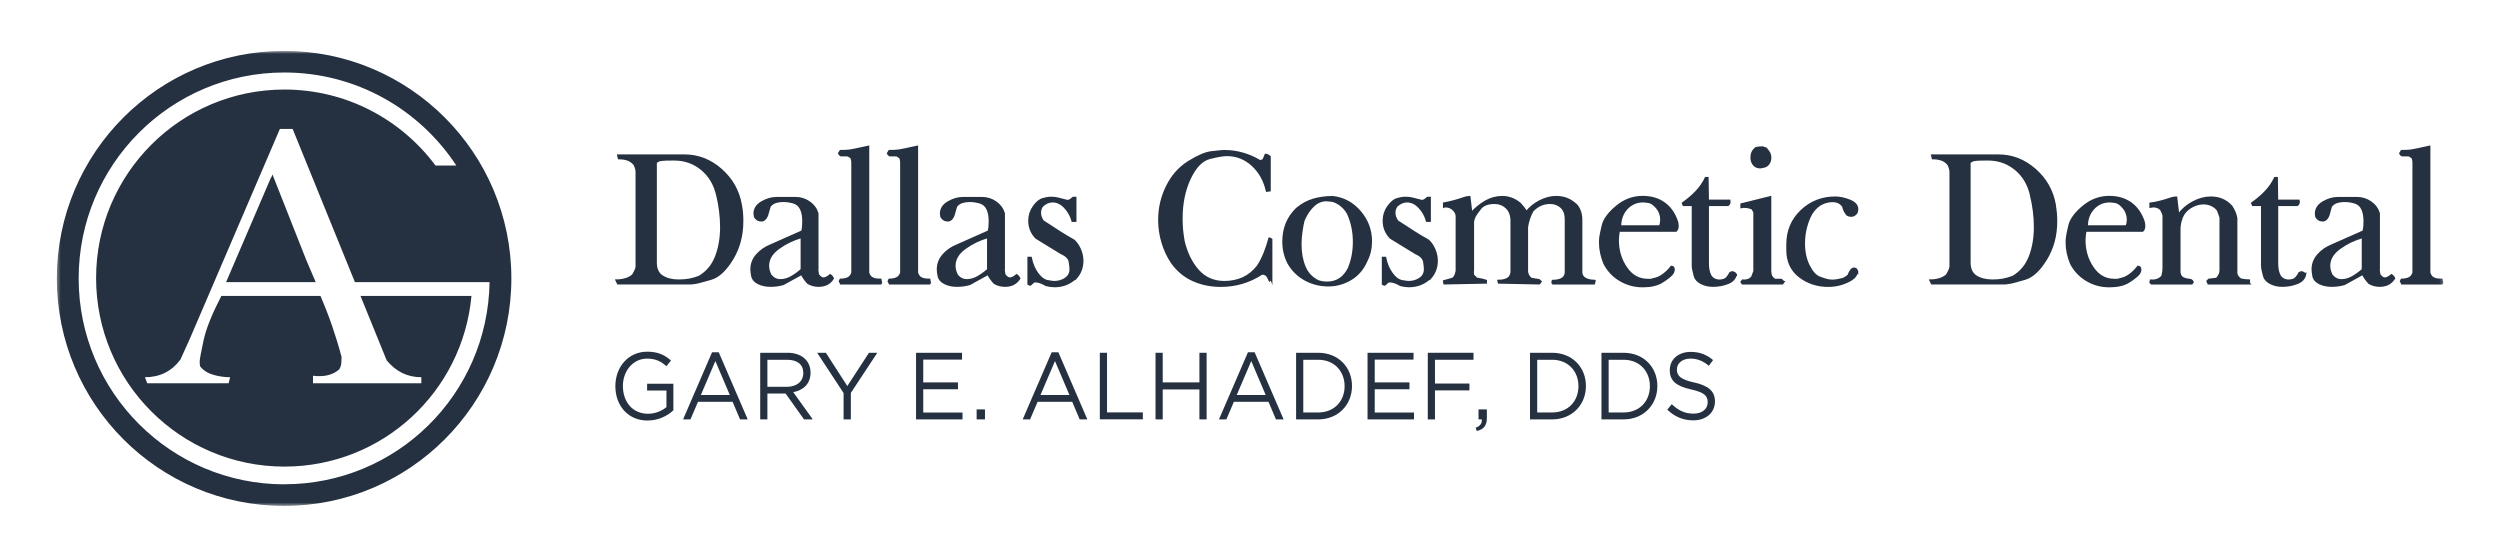
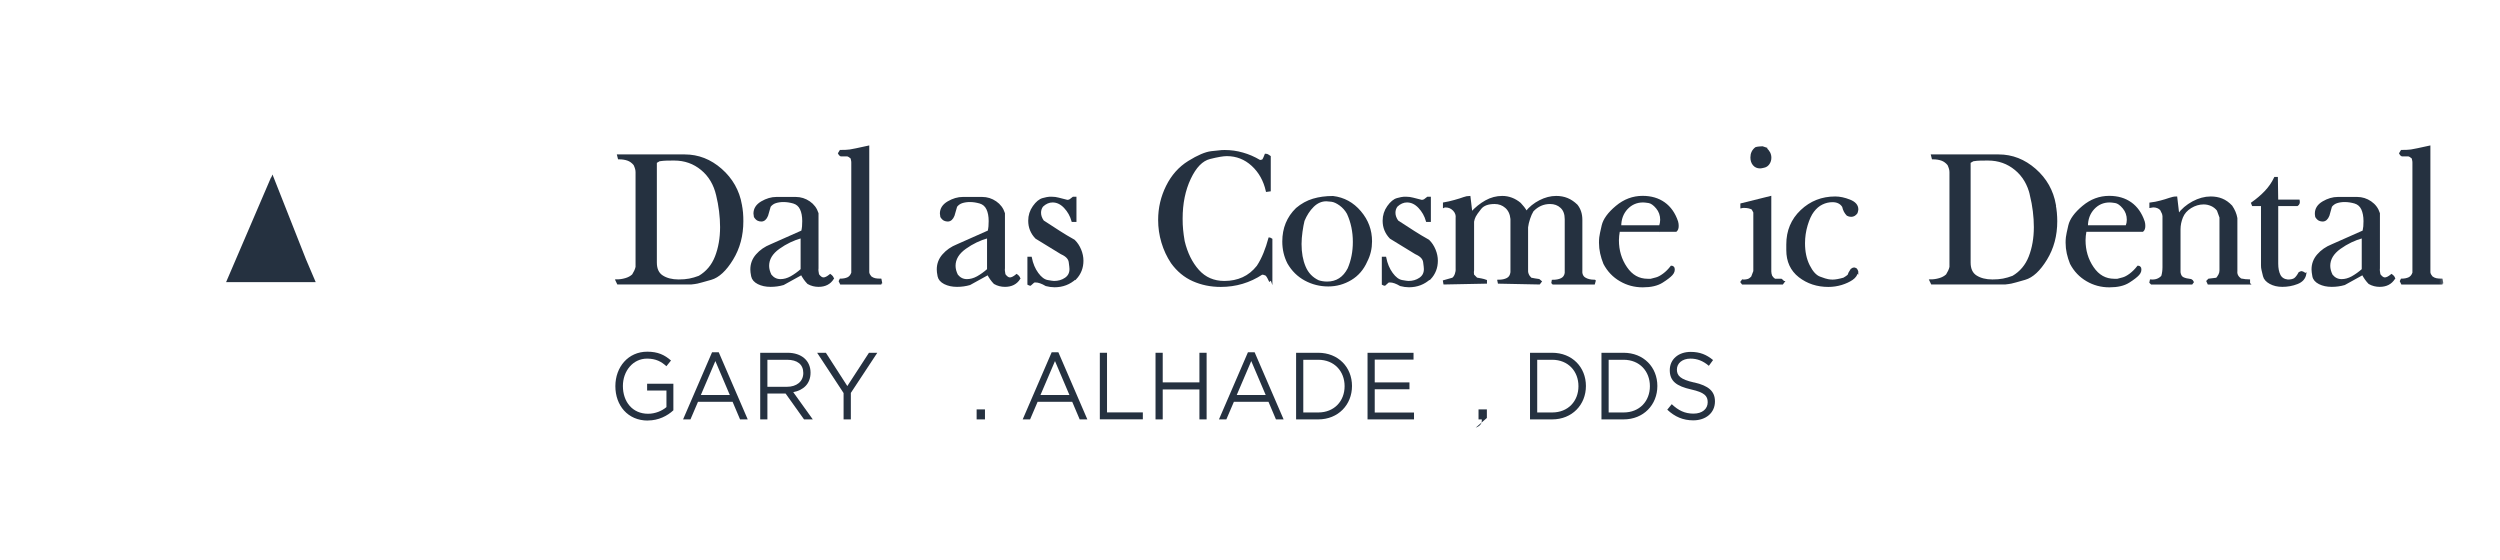
<svg xmlns="http://www.w3.org/2000/svg" width="719" height="161" viewBox="0 0 719 161" fill="none">
  <mask id="mask0_38_9" style="mask-type:luminance" maskUnits="userSpaceOnUse" x="16" y="14" width="687" height="132">
    <path d="M702.756 14.636H16.341V145.503H702.756V14.636z" fill="#fff" />
  </mask>
  <g mask="url(#mask0_38_9)">
    <path d="M213.076 58.896C213.213 59.541 213.33 60.283 213.408 61.142 213.486 62.002 213.505 62.842 213.505 63.623 213.505 67.725 212.53 71.358 210.598 74.522 208.667 77.686 206.618 79.6 204.471 80.206 202.325 80.811 201.018 81.183 200.549 81.28 200.082 81.378 199.496 81.456 198.774 81.534H177.721L177.292 80.636C178.19 80.636 179.048 80.519 179.907 80.264 180.746 80.03 181.448 79.64 182.033 79.112 182.248 78.78 182.463 78.389 182.658 77.979 182.853 77.569 182.99 77.178 183.067 76.788V49.54C183.067 49.208 183.029 48.857 182.931 48.525 182.833 48.193 182.697 47.782 182.482 47.333 181.916 46.65 181.272 46.181 180.551 45.927 179.828 45.673 178.97 45.536 177.975 45.536L177.761 44.696H196.94c3.863.0 7.356 1.367 10.439 4.082C210.461 51.493 212.374 54.873 213.096 58.896H213.076zM206.247 56.142C205.526 53.017 204.062 50.536 201.818 48.681 199.574 46.825 196.94 45.888 193.896 45.888 193.174 45.888 192.472 45.888 191.77 45.907 191.067 45.927 190.345 45.985 189.604 46.103L188.628 46.669V75.518C188.628 77.354 189.233 78.682 190.463 79.464 191.672 80.245 193.253 80.655 195.184 80.655 196.335 80.655 197.35 80.577 198.267 80.401 199.184 80.225 200.12 79.952 201.096 79.581 203.32 78.272 204.92 76.358 205.896 73.858 206.872 71.358 207.379 68.506 207.379 65.322 207.379 63.818 207.281 62.295 207.086 60.732 206.891 59.17 206.618 57.646 206.247 56.142z" fill="#253140" stroke="#253140" stroke-width=".567" stroke-miterlimit="10" />
    <path d="M239.552 80.089C238.655 81.515 237.27 82.218 235.417 82.218 234.343 82.218 233.348 81.964 232.412 81.437 231.689 80.694 231.065 79.816 230.538 78.8L225.271 81.71C224.119 82.042 222.909 82.218 221.621 82.218 220.256 82.218 219.085 81.964 218.07 81.456 217.075 80.948 216.49 80.265 216.314 79.425 216.139 78.585 216.08 77.94 216.08 77.491 216.08 75.909 216.607 74.522 217.661 73.331 218.714 72.12 220.06 71.182 221.719 70.518L230.734 66.514C230.851 65.948 230.909 65.498 230.948 65.127 230.987 64.776 231.006 64.248 231.006 63.584 231.006 62.197 230.792 61.025 230.343 60.088 229.894 59.15 229.192 58.545 228.216 58.252 227.241 57.978 226.285 57.822 225.309 57.822 224.49 57.822 223.728 57.939 223.046 58.154 222.363 58.369 221.817 58.779 221.387 59.326 221.134 60.224 220.88 61.103 220.626 61.963 220.236 62.94 219.671 63.428 218.968 63.428 218.636 63.428 218.324 63.369 218.032 63.233 217.719 63.096 217.407 62.803 217.095 62.315 217.017 61.865 216.978 61.572 216.978 61.416 216.978 60.068 217.68 58.974 219.085 58.154 220.49 57.334 221.895 56.924 223.299 56.924H228.86C230.265 56.924 231.553 57.334 232.724 58.135 233.894 58.935 234.694 60.01 235.123 61.358v15.782C235.046 77.589 235.123 78.214 235.28 78.995 235.572 79.366 235.826 79.64 236.08 79.816 236.333 79.991 236.587 80.069 236.841 80.069 237.348 80.069 237.992 79.757 238.772 79.112 239.202 79.425 239.455 79.757 239.533 80.069L239.552 80.089zM230.538 77.511V68.194C228.216 68.838 226.031 69.874 223.982 71.338 221.934 72.803 220.919 74.503 220.919 76.456 220.919 77.315 221.153 78.214 221.621 79.151 222.383 80.089 223.319 80.558 224.47 80.558 225.465 80.558 226.48 80.284 227.514 79.718 228.528 79.151 229.543 78.429 230.558 77.53L230.538 77.511z" fill="#253140" stroke="#253140" stroke-width=".567" stroke-miterlimit="10" />
    <path d="M253.483 81.554H241.835L241.504 80.871 241.718 80.421C242.538 80.421 243.24 80.284 243.845 80.011 244.431 79.738 244.86 79.21 245.113 78.468V46.767C245.152 46.611 245.074 46.161 244.898 45.419 244.431 45.009 244.04 44.775 243.708 44.697H241.835C241.582 44.579 241.406 44.384 241.289 44.111L241.718 43.407C242.83 43.407 243.728 43.368 244.431 43.271 245.132 43.173 246.889 42.802 249.718 42.177V78.351C249.757 78.605 249.835 78.839 249.952 79.054 250.069 79.269 250.226 79.484 250.401 79.698 250.791 79.992 251.201 80.187 251.63 80.284 252.059 80.382 252.605 80.421 253.249 80.421L253.465 81.554H253.483z" fill="#253140" stroke="#253140" stroke-width=".567" stroke-miterlimit="10" />
-     <path d="M267.532 81.554H255.884L255.552 80.871 255.767 80.421C256.587 80.421 257.288 80.284 257.894 80.011 258.479 79.738 258.908 79.21 259.162 78.468V46.767C259.201 46.611 259.123 46.161 258.948 45.419 258.479 45.009 258.089 44.775 257.757 44.697H255.884C255.63 44.579 255.455 44.384 255.338 44.111L255.767 43.407C256.879 43.407 257.777 43.368 258.479 43.271 259.181 43.173 260.938 42.802 263.766 42.177V78.351C263.806 78.605 263.883 78.839 264.001 79.054 264.118 79.269 264.274 79.484 264.449 79.698 264.84 79.992 265.249 80.187 265.679 80.284 266.108 80.382 266.654 80.421 267.299 80.421L267.513 81.554H267.532z" fill="#253140" stroke="#253140" stroke-width=".567" stroke-miterlimit="10" />
    <path d="M293.17 80.089C292.273 81.515 290.888 82.218 289.034 82.218 287.961 82.218 286.966 81.964 286.029 81.437 285.307 80.694 284.683 79.816 284.156 78.8L278.888 81.71C277.737 82.042 276.527 82.218 275.239 82.218 273.874 82.218 272.703 81.964 271.688 81.456 270.693 80.948 270.107 80.265 269.932 79.425 269.756 78.585 269.698 77.94 269.698 77.491 269.698 75.909 270.224 74.522 271.279 73.331 272.332 72.12 273.678 71.182 275.336 70.518L284.351 66.514C284.468 65.948 284.527 65.498 284.566 65.127 284.604 64.776 284.624 64.248 284.624 63.584 284.624 62.197 284.41 61.025 283.961 60.088 283.512 59.15 282.809 58.545 281.834 58.252 280.859 57.978 279.902 57.822 278.927 57.822 278.108 57.822 277.346 57.939 276.664 58.154 275.981 58.369 275.435 58.779 275.005 59.326 274.752 60.224 274.498 61.103 274.244 61.963 273.854 62.94 273.288 63.428 272.586 63.428 272.254 63.428 271.942 63.369 271.649 63.233 271.337 63.096 271.025 62.803 270.713 62.315 270.635 61.865 270.596 61.572 270.596 61.416 270.596 60.068 271.298 58.974 272.703 58.154 274.107 57.334 275.513 56.924 276.917 56.924H282.478C283.883 56.924 285.17 57.334 286.342 58.135 287.512 58.935 288.312 60.01 288.741 61.358v15.782C288.663 77.589 288.741 78.214 288.898 78.995 289.19 79.366 289.444 79.64 289.698 79.816 289.951 79.991 290.205 80.069 290.458 80.069 290.965 80.069 291.609 79.757 292.39 79.112 292.82 79.425 293.072 79.757 293.151 80.069L293.17 80.089zM284.156 77.511V68.194C281.834 68.838 279.649 69.874 277.6 71.338 275.551 72.803 274.537 74.503 274.537 76.456 274.537 77.315 274.771 78.214 275.239 79.151 276 80.089 276.937 80.558 278.088 80.558 279.083 80.558 280.098 80.284 281.131 79.718 282.146 79.151 283.161 78.429 284.175 77.53L284.156 77.511z" fill="#253140" stroke="#253140" stroke-width=".567" stroke-miterlimit="10" />
    <path d="M309.287 80.031C307.609 81.574 305.599 82.336 303.277 82.336 302.497 82.336 301.677 82.218 300.857 82.004 300.292 81.671 299.745 81.398 299.238 81.222 298.731 81.027 298.243 80.949 297.735 80.949 297.56 80.988 297.404 81.007 297.306 81.007 296.955 81.3 296.605 81.613 296.292 81.906 296.214 81.906 296.039 81.828 295.765 81.691V74.112H296.468C296.819 75.89 297.463 77.413 298.38 78.663 299.296 79.913 300.233 80.617 301.228 80.812 302.204 80.988 302.848 81.085 303.141 81.085 304.39 81.085 305.502 80.773 306.438 80.128 307.394 79.484 307.863 78.585 307.863 77.374 307.863 77.042 307.784 76.359 307.648 75.363 307.511 74.347 306.731 73.526 305.345 72.901L305.131 72.784 297.989 68.409C296.663 67.022 295.999 65.382 295.999 63.487 295.999 61.983 296.428 60.635 297.287 59.424 298.146 58.213 299.043 57.471 299.941 57.237 300.857 57.002 301.463 56.865 301.794 56.865H302.555C303.16 56.865 303.784 56.944 304.428 57.119 305.073 57.295 305.911 57.51 306.945 57.764 307.277 57.764 307.55 57.686 307.804 57.529L308.662 56.865H309.306v6.68H308.447C308.018 62.022 307.277 60.713 306.223 59.6 305.17 58.487 303.999 57.94 302.711 57.94 301.677 57.94 300.682 58.369 299.765 59.229 299.336 59.795 299.121 60.44 299.121 61.202 299.121 62.022 299.413 62.823 299.979 63.624 301.774 64.776 303.316 65.792 304.624 66.632 305.931 67.472 307.355 68.331 308.896 69.19 309.657 69.933 310.242 70.831 310.672 71.866 311.101 72.901 311.316 73.937 311.316 74.991 311.316 76.984 310.653 78.683 309.326 80.109L309.287 80.031z" fill="#253140" stroke="#253140" stroke-width=".567" stroke-miterlimit="10" />
    <path d="M365.636 80.265 365.149 80.655S365.012 80.362 364.817 79.991C364.641 79.62 364.426 79.308 364.173 79.034 363.744 78.819 363.334 78.702 362.944 78.702 359.354 81.066 355.412 82.237 351.081 82.237 348.213 82.237 345.578 81.691 343.159 80.616 340.74 79.542 338.691 77.843 337.013 75.518 335.823 73.721 334.925 71.788 334.301 69.698 333.676 67.608 333.364 65.459 333.364 63.252 333.364 59.814 334.125 56.592 335.628 53.564 337.13 50.537 339.218 48.193 341.891 46.532S346.73 43.954 348.388 43.759C350.046 43.563 351.061 43.466 351.393 43.446 351.724 43.446 352.018 43.427 352.232 43.427 353.988 43.427 355.705 43.661 357.383 44.15 359.061 44.618 360.681 45.321 362.222 46.239 362.436 46.318 362.748 46.279 363.197 46.122 363.334 45.927 363.49 45.693 363.627 45.361 363.763 45.048 363.9 44.755 363.997 44.481 364.251 44.481 364.485 44.56 364.7 44.716 364.915 44.872 365.071 44.97 365.188 45.048V54.775L364.329 54.892C363.646 51.884 362.261 49.404 360.173 47.489S355.627 44.618 352.837 44.618C351.803 44.618 350.163 44.892 347.92 45.458 345.676 46.025 343.783 47.978 342.203 51.318 340.623 54.658 339.842 58.525 339.842 62.881 339.842 64.033 339.881 65.108 339.979 66.065 340.077 67.041 340.213 68.135 340.428 69.366 341.247 72.803 342.632 75.616 344.583 77.804 346.535 79.991 349.051 81.085 352.135 81.085 354.105 81.085 355.881 80.714 357.481 79.991 359.08 79.269 360.486 78.136 361.695 76.612 362.456 75.46 363.1 74.19 363.646 72.842 364.192 71.475 364.68 70.049 365.071 68.565 365.149 68.565 365.246 68.604 365.363 68.682 365.48 68.76 365.578 68.819 365.656 68.858V80.323L365.636 80.265z" fill="#253140" stroke="#253140" stroke-width=".567" stroke-miterlimit="10" />
    <path d="M392.971 75.089C391.976 77.374 390.474 79.113 388.483 80.304 386.493 81.495 384.347 82.101 382.006 82.101 379.664 82.101 377.44 81.554 375.391 80.441 373.342 79.327 371.723 77.745 370.514 75.636 369.537 73.722 369.07 71.671 369.07 69.464c0-3.789 1.287-6.934 3.863-9.434C374.396 58.799 375.977 57.92 377.693 57.412 379.391 56.904 381.284 56.65 383.352 56.65 386.474 57.022 389.069 58.447 391.176 60.928 393.283 63.409 394.317 66.221 394.317 69.405 394.317 71.456 393.869 73.35 392.971 75.089zM387.859 77.276C388.854 74.952 389.362 72.393 389.362 69.581 389.362 66.631 388.796 63.897 387.645 61.377 387.079 60.362 386.338 59.541 385.44 58.877 384.542 58.233 383.723 57.842 382.962 57.744 382.201 57.647 381.713 57.608 381.459 57.608 380.035 57.608 378.748 58.174 377.616 59.287 376.484 60.401 375.586 61.807 374.903 63.448 374.689 64.307 374.494 65.362 374.318 66.612 374.142 67.862 374.045 69.053 374.045 70.186 374.045 72.706 374.435 74.894 375.235 76.769 376.015 78.644 377.323 80.011 379.157 80.871 379.937 81.124 380.777 81.261 381.674 81.261 384.425 81.261 386.493 79.933 387.859 77.276z" fill="#253140" stroke="#253140" stroke-width=".567" stroke-miterlimit="10" />
    <path d="M411.216 80.031C409.538 81.574 407.528 82.336 405.206 82.336 404.425 82.336 403.606 82.218 402.786 82.004 402.22 81.671 401.674 81.398 401.167 81.222 400.66 81.027 400.172 80.949 399.665 80.949 399.489 80.988 399.333 81.007 399.235 81.007 398.884 81.3 398.533 81.613 398.221 81.906 398.143 81.906 397.967 81.828 397.694 81.691V74.112H398.397C398.747 75.89 399.392 77.413 400.308 78.663 401.225 79.913 402.162 80.617 403.157 80.812 404.133 80.988 404.776 81.085 405.07 81.085 406.318 81.085 407.43 80.773 408.367 80.128 409.323 79.484 409.791 78.585 409.791 77.374 409.791 77.042 409.713 76.359 409.576 75.363 409.44 74.347 408.659 73.526 407.274 72.901L407.06 72.784 399.918 68.409C398.592 67.022 397.928 65.382 397.928 63.487 397.928 61.983 398.358 60.635 399.216 59.424S400.972 57.471 401.869 57.237C402.786 57.002 403.392 56.865 403.723 56.865H404.484C405.089 56.865 405.713 56.944 406.357 57.119 407.001 57.295 407.84 57.51 408.874 57.764 409.206 57.764 409.479 57.686 409.733 57.529L410.591 56.865H411.235v6.68H410.376C409.947 62.022 409.206 60.713 408.152 59.6 407.098 58.487 405.928 57.94 404.64 57.94 403.606 57.94 402.611 58.369 401.694 59.229 401.265 59.795 401.05 60.44 401.05 61.202 401.05 62.022 401.343 62.823 401.908 63.624 403.704 64.776 405.245 65.792 406.552 66.632 407.86 67.472 409.284 68.331 410.825 69.19 411.586 69.933 412.172 70.831 412.601 71.866 413.03 72.901 413.244 73.937 413.244 74.991 413.244 76.984 412.581 78.683 411.254 80.109L411.216 80.031z" fill="#253140" stroke="#253140" stroke-width=".567" stroke-miterlimit="10" />
    <path d="M458.648 80.773 458.433 81.554H446.667L446.453 81.32 446.55 80.753C447.546 80.753 448.404 80.597 449.068 80.265 449.751 79.933 450.16 79.367 450.297 78.527V63.038C450.297 61.533 449.868 60.362 449.009 59.58 448.15 58.779 447.078 58.389 445.789 58.389 443.858 58.389 442.199 59.131 440.795 60.596 440.405 61.24 440.054 62.002 439.78 62.862 439.488 63.741 439.292 64.561 439.194 65.362V77.452C439.097 78.468 439.448 79.367 440.268 80.128 441.029 80.284 441.79 80.421 442.57 80.519 442.746 80.675 442.921 80.812 443.116 80.968L442.687 81.534 431.039 81.3 430.922 80.734C431.956 80.734 432.815 80.558 433.497 80.206 434.18 79.855 434.571 79.21 434.688 78.312V62.979C434.551 61.514 434.024 60.381 433.107 59.58 432.19 58.779 431.117 58.389 429.848 58.389 427.936 58.389 426.571 58.897 425.751 59.932 424.931 60.967 424.405 61.709 424.171 62.178 423.936 62.647 423.761 63.155 423.664 63.721V77.687C423.585 77.98 423.585 78.448 423.664 79.093L424.659 80.109C425.108 80.187 425.556 80.265 426.044 80.363S426.961 80.578 427.371 80.734V81.3L415.391 81.534 415.274 80.851 417.83 80.128C418.22 79.835 418.493 79.406 418.688 78.859 418.884 78.312 418.961 77.784 418.922 77.257V62.764C419.039 61.865 418.766 61.084 418.122 60.401 417.478 59.736 416.698 59.385 415.82 59.385 415.566 59.385 415.391 59.385 415.274 59.444V58.486C416.211 58.33 417.225 58.096 418.356 57.783 419.488 57.471 420.346 57.197 420.971 56.963 421.575 56.748 422.141 56.631 422.629 56.631L423.176 61.24C424.444 59.834 425.829 58.721 427.332 57.881 428.834 57.041 430.414 56.631 432.034 56.631 433.907 56.631 435.624 57.276 437.166 58.565 437.458 58.877 437.77 59.248 438.141 59.697 438.512 60.147 438.765 60.596 438.96 61.006 439.994 59.697 441.302 58.643 442.863 57.842 444.424 57.041 445.985 56.631 447.565 56.631 448.716 56.631 449.77 56.826 450.726 57.217 451.701 57.608 452.599 58.233 453.457 59.053 454.355 60.186 454.804 61.572 454.804 63.233V77.57C454.686 78.741 455.018 79.562 455.741 80.031 456.462 80.499 457.438 80.734 458.608 80.734L458.648 80.773z" fill="#253140" stroke="#253140" stroke-width=".567" stroke-miterlimit="10" />
    <path d="M482.354 63.799C482.471 64.209 482.51 64.6 482.51 64.971 482.51 65.616 482.354 66.085 482.022 66.377H465.594C465.418 67.393 465.32 68.311 465.32 69.092 465.32 72.042 466.101 74.679 467.681 76.984 469.262 79.308 471.31 80.46 473.867 80.46H474.783C475.213 80.343 475.74 80.206 476.344 80.05 476.949 79.894 477.652 79.523 478.471 78.917 479.291 78.312 480.012 77.57 480.695 76.691 480.989 76.691 481.203 76.847 481.34 77.14 481.476 77.745 481.301 78.351 480.793 78.917 480.286 79.484 479.369 80.206 478.003 81.066 476.637 81.925 474.803 82.355 472.462 82.355 470.12 82.355 467.993 81.788 466.023 80.636 464.053 79.503 462.51 77.882 461.398 75.772 461.009 74.796 460.697 73.819 460.482 72.843 460.267 71.866 460.15 70.85 460.15 69.815 460.15 69.327 460.169 68.819 460.228 68.272 460.286 67.725 460.52 66.592 460.931 64.854 461.34 63.116 462.667 61.299 464.911 59.424 467.155 57.549 469.652 56.611 472.403 56.611 474.842 56.611 476.91 57.217 478.608 58.428 480.306 59.639 481.554 61.416 482.335 63.741L482.354 63.799zM477.418 65.088C477.632 64.444 477.75 63.819 477.75 63.213 477.75 61.885 477.339 60.733 476.52 59.756 475.701 58.779 474.92 58.233 474.179 58.115 473.437 57.998 472.891 57.94 472.54 57.94 470.686 57.94 469.125 58.623 467.857 59.971 466.609 61.338 465.984 63.038 465.984 65.069h11.434V65.088z" fill="#253140" stroke="#253140" stroke-width=".567" stroke-miterlimit="10" />
-     <path d="M499.271 78.8C499.056 80.03 498.276 80.909 496.91 81.437 495.544 81.964 494.139 82.218 492.676 82.218 491.349 82.218 490.178 81.945 489.183 81.398 488.188 80.851 487.583 80.167 487.388 79.366 487.193 78.566 487.056 77.96 486.959 77.569 486.861 77.179 486.822 76.769 486.822 76.358V58.975H484.188L483.974 58.428C485.437 57.392 486.724 56.299 487.836 55.127 488.949 53.955 489.866 52.646 490.569 51.162H491.115L491.212 57.685h6.185C497.495 58.291 497.359 58.721 496.968 58.975H491.212V75.811C491.212 77.159 491.427 78.292 491.876 79.171 492.324 80.05 493.125 80.558 494.276 80.675 495.173 80.675 495.837 80.519 496.266 80.226 496.695 79.933 497.144 79.347 497.612 78.487 497.905 78.331 498.119 78.253 498.256 78.253 498.588 78.331 498.919 78.507 499.271 78.819V78.8z" fill="#253140" stroke="#253140" stroke-width=".567" stroke-miterlimit="10" />
    <path d="M512.928 81.105 512.596 81.554H501.163L500.831 81.105 501.163 80.655C501.338 80.695 501.592 80.695 501.943 80.655 502.275 80.616 502.567 80.558 502.802 80.48 503.036 80.401 503.25 80.265 503.465 80.089 503.68 79.894 503.816 79.776 503.894 79.698 504.011 79.405 504.128 79.034 504.304 78.624 504.46 78.214 504.538 77.979 504.538 77.96V61.045L503.992 60.029C503.348 59.697 502.587 59.521 501.729 59.521 501.338 59.521 501.026 59.521 500.812 59.58v-.84L509.143 56.67V78.077C509.143 78.487 509.24 78.937 509.416 79.425 509.669 79.835 509.982 80.167 510.392 80.441H512.265C512.596 80.655 512.811 80.89 512.908 81.105H512.928zM507.816 42.724C508.714 43.466 509.162 44.345 509.162 45.361 509.162 46.005 508.987 46.552 508.655 47.04 508.323 47.529 507.874 47.841 507.309 47.958 506.762 48.095 506.392 48.154 506.216 48.154 505.435 48.154 504.811 47.88 504.363 47.333 503.914 46.786 503.699 46.103 503.699 45.282 503.699 44.15 504.128 43.251 504.987 42.587 505.201 42.509 505.533 42.45 505.963 42.411 506.392 42.372 506.704 42.352 506.879 42.352L507.855 42.685 507.816 42.724z" fill="#253140" stroke="#253140" stroke-width=".567" stroke-miterlimit="10" />
    <path d="M534.158 77.96C534.021 78.917 533.513 79.679 532.655 80.265 531.796 80.851 530.762 81.32 529.572 81.691 528.381 82.042 527.133 82.238 525.845 82.238 522.626 82.238 519.855 81.32 517.514 79.503 515.192 77.687 514.021 75.167 514.021 71.925V70.284c0-3.867 1.346-7.09 4.039-9.649C520.753 58.076 523.992 56.787 527.816 56.787 529.104 56.787 530.47 57.08 531.952 57.666 533.435 58.252 534.176 59.092 534.176 60.225 534.176 60.42 534.098 60.733 533.962 61.182 533.533 61.787 533.006 62.08 532.401 62.08 532.011 62.08 531.66 61.983 531.328 61.807 531.036 61.514 530.782 61.162 530.567 60.772 530.353 60.381 530.196 59.912 530.079 59.385 529.435 58.369 528.421 57.861 527.016 57.861 525.982 57.861 524.967 58.096 524.012 58.565 523.035 59.033 522.197 59.756 521.455 60.733 520.714 61.709 520.109 63.037 519.601 64.737 519.094 66.436 518.841 68.174 518.841 69.971 518.841 72.413 519.289 74.561 520.207 76.397 521.123 78.234 522.157 79.366 523.328 79.816 524.499 80.265 525.299 80.499 525.767 80.577 526.236 80.656 526.665 80.695 527.055 80.695 527.874 80.695 528.947 80.499 530.274 80.128 530.821 79.816 531.25 79.523 531.62 79.21 531.718 78.898 531.835 78.663 531.914 78.468 532.011 78.273 532.186 77.98 532.479 77.55 532.772 77.316 533.026 77.198 533.24 77.198 533.338 77.198 533.552 77.276 533.826 77.433L534.158 77.999V77.96z" fill="#253140" stroke="#253140" stroke-width=".567" stroke-miterlimit="10" />
    <path d="M590.936 58.896C591.073 59.541 591.19 60.283 591.268 61.142S591.385 62.842 591.385 63.623C591.385 67.725 590.41 71.358 588.478 74.522 586.546 77.686 584.498 79.6 582.351 80.206 580.205 80.831 578.898 81.183 578.429 81.28 577.961 81.378 577.376 81.456 576.654 81.534H555.601L555.172 80.636C556.069 80.636 556.927 80.519 557.786 80.264 558.625 80.03 559.328 79.64 559.913 79.112 560.127 78.78 560.342 78.389 560.538 77.979 560.732 77.569 560.869 77.178 560.947 76.788V49.54C560.947 49.208 560.908 48.857 560.81 48.525 560.713 48.193 560.576 47.782 560.361 47.333 559.795 46.65 559.152 46.181 558.43 45.927 557.708 45.673 556.85 45.536 555.855 45.536L555.64 44.696H574.82C578.683 44.696 582.176 46.064 585.278 48.779 588.38 51.493 590.273 54.873 590.995 58.896H590.936zM584.107 56.142C583.385 53.017 581.922 50.536 579.678 48.681 577.434 46.825 574.8 45.888 571.756 45.888 571.035 45.888 570.332 45.888 569.629 45.907 568.927 45.907 568.205 45.985 567.445 46.103L566.469 46.669V75.518C566.469 77.354 567.074 78.682 568.303 79.464 569.532 80.245 571.093 80.655 573.025 80.655 574.175 80.655 575.21 80.577 576.107 80.401 577.025 80.225 577.961 79.952 578.937 79.581 581.161 78.272 582.761 76.358 583.737 73.858 584.712 71.358 585.219 68.506 585.219 65.322 585.219 63.818 585.122 62.295 584.927 60.732 584.732 59.17 584.458 57.646 584.088 56.142H584.107z" fill="#253140" stroke="#253140" stroke-width=".567" stroke-miterlimit="10" />
    <path d="M616.555 63.799C616.672 64.209 616.711 64.6 616.711 64.971 616.711 65.616 616.555 66.085 616.223 66.377H599.795C599.619 67.393 599.521 68.311 599.521 69.092 599.521 72.042 600.302 74.679 601.882 76.984 603.463 79.308 605.511 80.46 608.067 80.46H608.984C609.413 80.343 609.941 80.206 610.545 80.05 611.151 79.894 611.853 79.523 612.672 78.917 613.472 78.312 614.213 77.57 614.896 76.691 615.19 76.691 615.404 76.847 615.54 77.14 615.677 77.745 615.502 78.351 614.994 78.917 614.487 79.484 613.57 80.206 612.204 81.066 610.839 81.925 609.004 82.355 606.663 82.355 604.321 82.355 602.194 81.788 600.224 80.636 598.253 79.484 596.711 77.882 595.599 75.772 595.21 74.796 594.898 73.819 594.683 72.843 594.468 71.866 594.351 70.85 594.351 69.815 594.351 69.327 594.37 68.819 594.429 68.272 594.487 67.725 594.721 66.592 595.131 64.854 595.541 63.116 596.868 61.299 599.112 59.424 601.356 57.549 603.853 56.611 606.605 56.611 609.043 56.611 611.111 57.217 612.809 58.428 614.507 59.639 615.755 61.416 616.536 63.741L616.555 63.799zM611.619 65.088C611.834 64.444 611.951 63.819 611.951 63.213 611.951 61.885 611.54 60.733 610.721 59.756 609.902 58.779 609.121 58.233 608.38 58.115 607.638 57.998 607.092 57.94 606.74 57.94 604.887 57.94 603.326 58.623 602.077 59.971 600.828 61.338 600.204 63.038 600.204 65.069H611.638L611.619 65.088z" fill="#253140" stroke="#253140" stroke-width=".567" stroke-miterlimit="10" />
    <path d="M646.856 81.554H635.149L634.836 80.87 635.266 80.421 637.549 80.148C637.861 79.777 638.115 79.406 638.309 79.015 638.505 78.624 638.603 78.214 638.603 77.726V62.51L637.841 60.42C637.334 59.776 636.729 59.307 636.027 58.994 635.324 58.682 634.564 58.506 633.783 58.506 632.476 58.506 631.227 58.877 630.037 59.6 628.846 60.342 628.008 61.279 627.539 62.452 627.071 63.623 626.837 64.776 626.837 65.948V78.331C626.954 79.152 627.266 79.698 627.812 79.972 628.359 80.245 629.12 80.421 630.115 80.538 630.369 80.656 630.544 80.831 630.661 81.105L630.33 81.554H618.778L618.447 81.222 618.564 80.656C619.93 80.773 621.022 80.382 621.842 79.484 622.096 78.663 622.213 77.784 622.213 76.847V62.119C622.174 61.826 622.134 61.592 622.076 61.436 622.017 61.279 621.842 60.889 621.51 60.264 620.944 59.658 620.184 59.365 619.247 59.365 619.071 59.365 618.798 59.404 618.447 59.483V58.526C619.423 58.408 620.398 58.233 621.373 57.959 622.349 57.705 623.228 57.432 623.949 57.178 624.672 56.924 625.335 56.787 625.901 56.787L626.485 61.787C627.559 60.303 628.964 59.111 630.681 58.174 632.397 57.256 634.095 56.787 635.793 56.787 636.983 56.787 638.056 56.982 639.012 57.373 639.987 57.764 640.885 58.408 641.744 59.307 642.485 60.401 642.973 61.533 643.188 62.744V77.941C643.071 78.917 643.5 79.718 644.417 80.363 645.393 80.558 646.193 80.636 646.836 80.636V81.534L646.856 81.554z" fill="#253140" stroke="#253140" stroke-width=".567" stroke-miterlimit="10" />
    <path d="M663.012 78.8C662.798 80.03 662.017 80.909 660.651 81.437 659.285 81.964 657.881 82.218 656.398 82.218 655.071 82.218 653.9 81.945 652.905 81.398 651.91 80.851 651.305 80.167 651.109 79.366 650.915 78.566 650.778 77.96 650.68 77.569 650.583 77.179 650.544 76.769 650.544 76.358V58.975H647.91L647.695 58.428C649.159 57.392 650.446 56.299 651.558 55.127S653.588 52.646 654.29 51.162H654.837L654.934 57.685H661.12C661.237 58.291 661.08 58.721 660.69 58.975H654.934V75.811C654.934 77.159 655.149 78.292 655.597 79.171 656.046 80.05 656.846 80.558 657.978 80.675 658.876 80.675 659.539 80.519 659.968 80.226 660.397 79.933 660.846 79.347 661.315 78.487 661.607 78.331 661.821 78.253 661.958 78.253 662.29 78.331 662.622 78.507 662.973 78.819L663.012 78.8z" fill="#253140" stroke="#253140" stroke-width=".567" stroke-miterlimit="10" />
    <path d="M688.533 80.089C687.636 81.515 686.25 82.218 684.397 82.218 683.323 82.218 682.328 81.964 681.392 81.437 680.67 80.694 680.046 79.816 679.519 78.8L674.251 81.71C673.099 82.042 671.89 82.218 670.602 82.218 669.236 82.218 668.065 81.964 667.051 81.456 666.056 80.948 665.471 80.265 665.314 79.425 665.158 78.585 665.08 77.94 665.08 77.491 665.08 75.909 665.607 74.522 666.661 73.331 667.714 72.12 669.06 71.182 670.719 70.518L679.752 66.514C679.851 65.948 679.929 65.498 679.968 65.127 680.006 64.776 680.026 64.248 680.026 63.584 680.026 62.197 679.792 61.025 679.363 60.088 678.914 59.15 678.211 58.545 677.236 58.252 676.261 57.978 675.304 57.822 674.329 57.822 673.509 57.822 672.748 57.939 672.065 58.154 671.382 58.369 670.836 58.779 670.407 59.326 670.153 60.224 669.9 61.103 669.666 61.963 669.275 62.94 668.709 63.428 668.007 63.428 667.675 63.428 667.363 63.369 667.07 63.233 666.758 63.096 666.446 62.803 666.134 62.315 666.056 61.865 666.036 61.572 666.036 61.416 666.036 60.068 666.739 58.974 668.144 58.154 669.548 57.334 670.953 56.924 672.358 56.924H677.919C679.323 56.924 680.612 57.334 681.782 58.135 682.953 58.935 683.753 60.01 684.182 61.358v15.782C684.104 77.589 684.182 78.214 684.338 78.995 684.631 79.366 684.884 79.64 685.138 79.816 685.392 79.991 685.646 80.069 685.879 80.069 686.387 80.069 687.031 79.757 687.811 79.112 688.24 79.425 688.494 79.757 688.572 80.069L688.533 80.089zM679.519 77.511V68.194C677.197 68.838 675.012 69.874 672.963 71.338 670.914 72.803 669.9 74.503 669.9 76.456 669.9 77.315 670.134 78.214 670.602 79.151 671.363 80.089 672.299 80.558 673.451 80.558 674.446 80.558 675.46 80.284 676.495 79.718 677.509 79.151 678.523 78.429 679.538 77.53L679.519 77.511z" fill="#253140" stroke="#253140" stroke-width=".567" stroke-miterlimit="10" />
    <path d="M702.464 81.554H690.815L690.483 80.871 690.698 80.421C691.518 80.421 692.22 80.284 692.825 80.011 693.41 79.738 693.839 79.21 694.093 78.468V46.767C694.132 46.611 694.054 46.161 693.879 45.419 693.41 45.009 693.02 44.775 692.688 44.697H690.815C690.561 44.579 690.386 44.384 690.269 44.111L690.698 43.407C691.81 43.407 692.708 43.368 693.41 43.271 694.113 43.173 695.869 42.802 698.698 42.177V78.351C698.737 78.605 698.814 78.839 698.932 79.054 699.049 79.269 699.205 79.484 699.38 79.698 699.771 79.992 700.181 80.187 700.61 80.284 701.039 80.382 701.586 80.421 702.23 80.421L702.444 81.554H702.464z" fill="#253140" stroke="#253140" stroke-width=".567" stroke-miterlimit="10" />
    <path d="M186.286 120.951C180.53 120.951 176.979 116.575 176.979 111.068 176.979 105.559 180.667 101.145 186.149 101.145 189.232 101.145 191.145 102.083 192.978 103.684L191.652 105.325C190.247 104.036 188.667 103.137 186.091 103.137c-4.059.0-6.946 3.575-6.946 7.872.0 4.59 2.79 7.989 7.238 7.989C188.472 118.998 190.403 118.158 191.671 117.083v-4.765h-5.56V110.364H193.661V118.002C191.964 119.583 189.408 120.931 186.325 120.931L186.286 120.951z" fill="#253140" />
    <path d="M215.065 120.618H212.841L210.695 115.559H200.744l-2.166 5.059H196.451L204.783 101.321H206.715L215.046 120.618H215.065zM205.739 103.84 201.563 113.606H209.895L205.739 103.84z" fill="#253140" />
    <path d="M231.241 120.618 225.934 113.177H220.705V120.618H218.637v-19.16H226.5C230.519 101.458 233.114 103.723 233.114 107.18 233.114 110.384 231.027 112.239 228.139 112.786L233.758 120.618h-2.536H231.241zM226.344 103.47H220.705v7.773h5.619C229.075 111.243 231.027 109.759 231.027 107.278 231.027 104.797 229.309 103.47 226.344 103.47z" fill="#253140" />
    <path d="M244.703 120.618H242.615V113.04L235.006 101.458h2.517L243.689 111.028 249.913 101.458H252.313L244.703 113.001v7.598V120.618z" fill="#253140" />
-     <path d="M276.683 103.43h-11.16V109.973H275.512v1.973H265.523v6.7h11.296V120.618H263.454v-19.16h13.229V103.43z" fill="#253140" />
    <path d="M280.878 120.618v-2.871H283.278v2.871H280.878z" fill="#253140" />
    <path d="M312.741 120.618H310.517L308.37 115.559H298.419L296.254 120.618H294.127L302.458 101.321H304.39L312.721 120.618H312.741zM303.415 103.84 299.239 113.606H307.57L303.415 103.84z" fill="#253140" />
    <path d="M316.312 101.458H318.379v17.148h10.303v1.992h-12.37v-19.16V101.458z" fill="#253140" />
    <path d="M334.398 112.005v8.613H332.33v-19.16H334.398v8.515h10.556v-8.515H347.022v19.16H344.954v-8.613H334.398z" fill="#253140" />
    <path d="M369.187 120.618H366.962L364.816 115.559H354.865l-2.166 5.059H350.573L358.904 101.321H360.835L369.167 120.618H369.187zM359.86 103.84 355.685 113.606H364.016L359.86 103.84z" fill="#253140" />
    <path d="M379.118 120.618H372.758v-19.16H379.118C384.875 101.458 388.835 105.598 388.835 111.009 388.835 116.419 384.855 120.618 379.118 120.618zm0-17.148H374.826v15.156H379.118C383.743 118.626 386.708 115.345 386.708 111.068 386.708 106.789 383.763 103.47 379.118 103.47z" fill="#253140" />
    <path d="M406.533 103.43H395.372V109.973H405.362v1.973H395.372v6.7h11.297V120.618H393.304v-19.16h13.229V103.43z" fill="#253140" />
-     <path d="M423.781 103.47H412.698v6.836H422.61V112.278H412.698V120.618H410.63v-19.16h13.151v1.992V103.47z" fill="#253140" />
-     <path d="M426.161 120.618H425.225v-2.871h2.399v2.462C427.624 122.416 426.708 123.49 424.717 123.959L424.405 123.002C425.713 122.513 426.259 121.791 426.161 120.618z" fill="#253140" />
+     <path d="M426.161 120.618H425.225v-2.871h2.399v2.462L424.405 123.002C425.713 122.513 426.259 121.791 426.161 120.618z" fill="#253140" />
    <path d="M446.394 120.618H440.033v-19.16H446.394C452.15 101.458 456.111 105.598 456.111 111.009 456.111 116.419 452.131 120.618 446.394 120.618zm0-17.148H442.102v15.156H446.394C451.019 118.626 453.964 115.345 453.964 111.068 453.964 106.789 451.019 103.47 446.394 103.47z" fill="#253140" />
    <path d="M466.941 120.618H460.58v-19.16H466.941C472.697 101.458 476.657 105.598 476.657 111.009 476.657 116.419 472.677 120.618 466.941 120.618zm0-17.148H462.648v15.156H466.941C471.565 118.626 474.511 115.345 474.511 111.068 474.511 106.789 471.565 103.47 466.941 103.47z" fill="#253140" />
    <path d="M487.27 109.993C491.349 110.931 493.222 112.493 493.222 115.443 493.222 118.744 490.607 120.892 486.978 120.892 484.071 120.892 481.69 119.876 479.505 117.825L480.792 116.244C482.705 118.041 484.539 118.958 487.056 118.958S491.134 117.611 491.134 115.677C491.134 113.88 490.217 112.864 486.373 112.005 482.159 111.048 480.227 109.622 480.227 106.458S482.764 101.204 486.236 101.204C488.909 101.204 490.802 102.004 492.676 103.548L491.466 105.208C489.768 103.762 488.071 103.137 486.178 103.137 483.797 103.137 482.276 104.505 482.276 106.263 482.276 108.021 483.213 109.114 487.251 110.013L487.27 109.993z" fill="#253140" />
    <path d="M78.368 50.185 77.997 51.084 77.958 51.005 65.022 81.144H90.797L88.007 74.6 78.368 50.185z" fill="#253140" />
-     <path d="M81.704 14.636c-36.096.0-65.364 29.298-65.364 65.433.0 36.135 29.267 65.433 65.364 65.433 36.096.0 65.364-29.299 65.364-65.433.0-36.135-29.267-65.433-65.364-65.433zM81.782 139.292c-32.662.0-59.159-26.506-59.159-59.222.0-32.717 26.477-59.222 59.139-59.222 20.702.0 38.906 10.645 49.481 26.759h-5.99C115.381 34.344 99.597 25.75 81.802 25.75c-29.911.0-54.164 24.279-54.164 54.222.0 29.943 24.253 54.221 54.164 54.221 28.214.0 51.257-21.504 53.793-49.084H103.674l7.532 18.516c2.653 3.243 5.99 4.864 9.97 4.864v1.738H90.016V108.059C90.388 108.138 91.011 108.176 91.909 108.176c2.283.0 4.176-.644 5.658-1.953C97.938 105.638 98.133 104.993 98.172 104.27 98.211 103.547 98.231 103 98.231 102.649 96.612 96.535 94.582 90.695 92.163 85.109H63.656C60.964 90.324 59.247 94.602 58.544 97.883 57.803 101.34 57.432 103.371 57.432 103.938 57.432 104.583 57.471 105.051 57.549 105.344 58.427 106.497 59.696 107.317 61.315 107.786 62.934 108.255 64.573 108.489 66.193 108.489L65.744 110.227H42.35L41.686 108.489c4.293.0 7.688-1.7 10.204-5.079L54.525 97.59 80.495 37.079h3.668L102.075 81.144h38.106H140.805C140.278 113.391 114.133 139.272 81.782 139.272V139.292z" fill="#253140" />
  </g>
</svg>